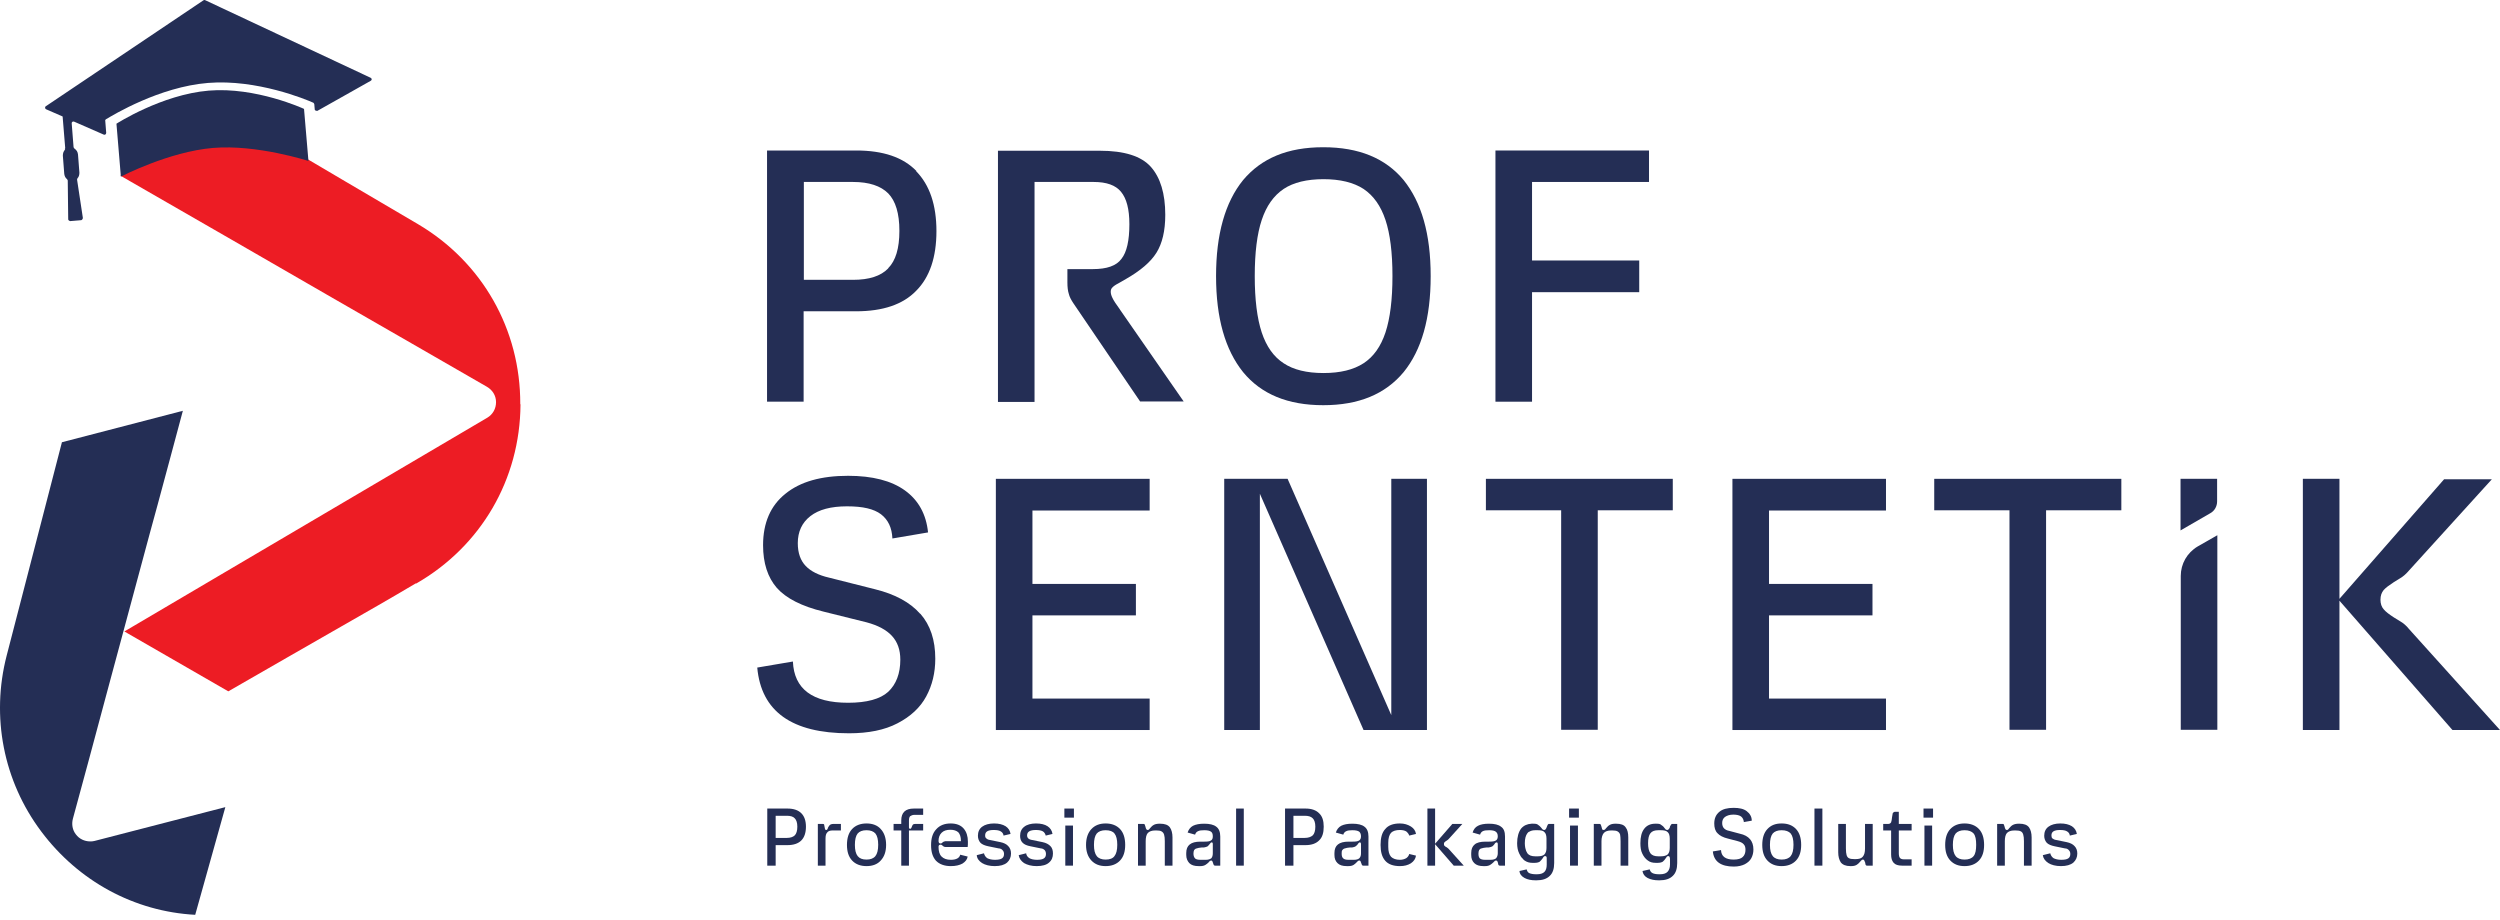
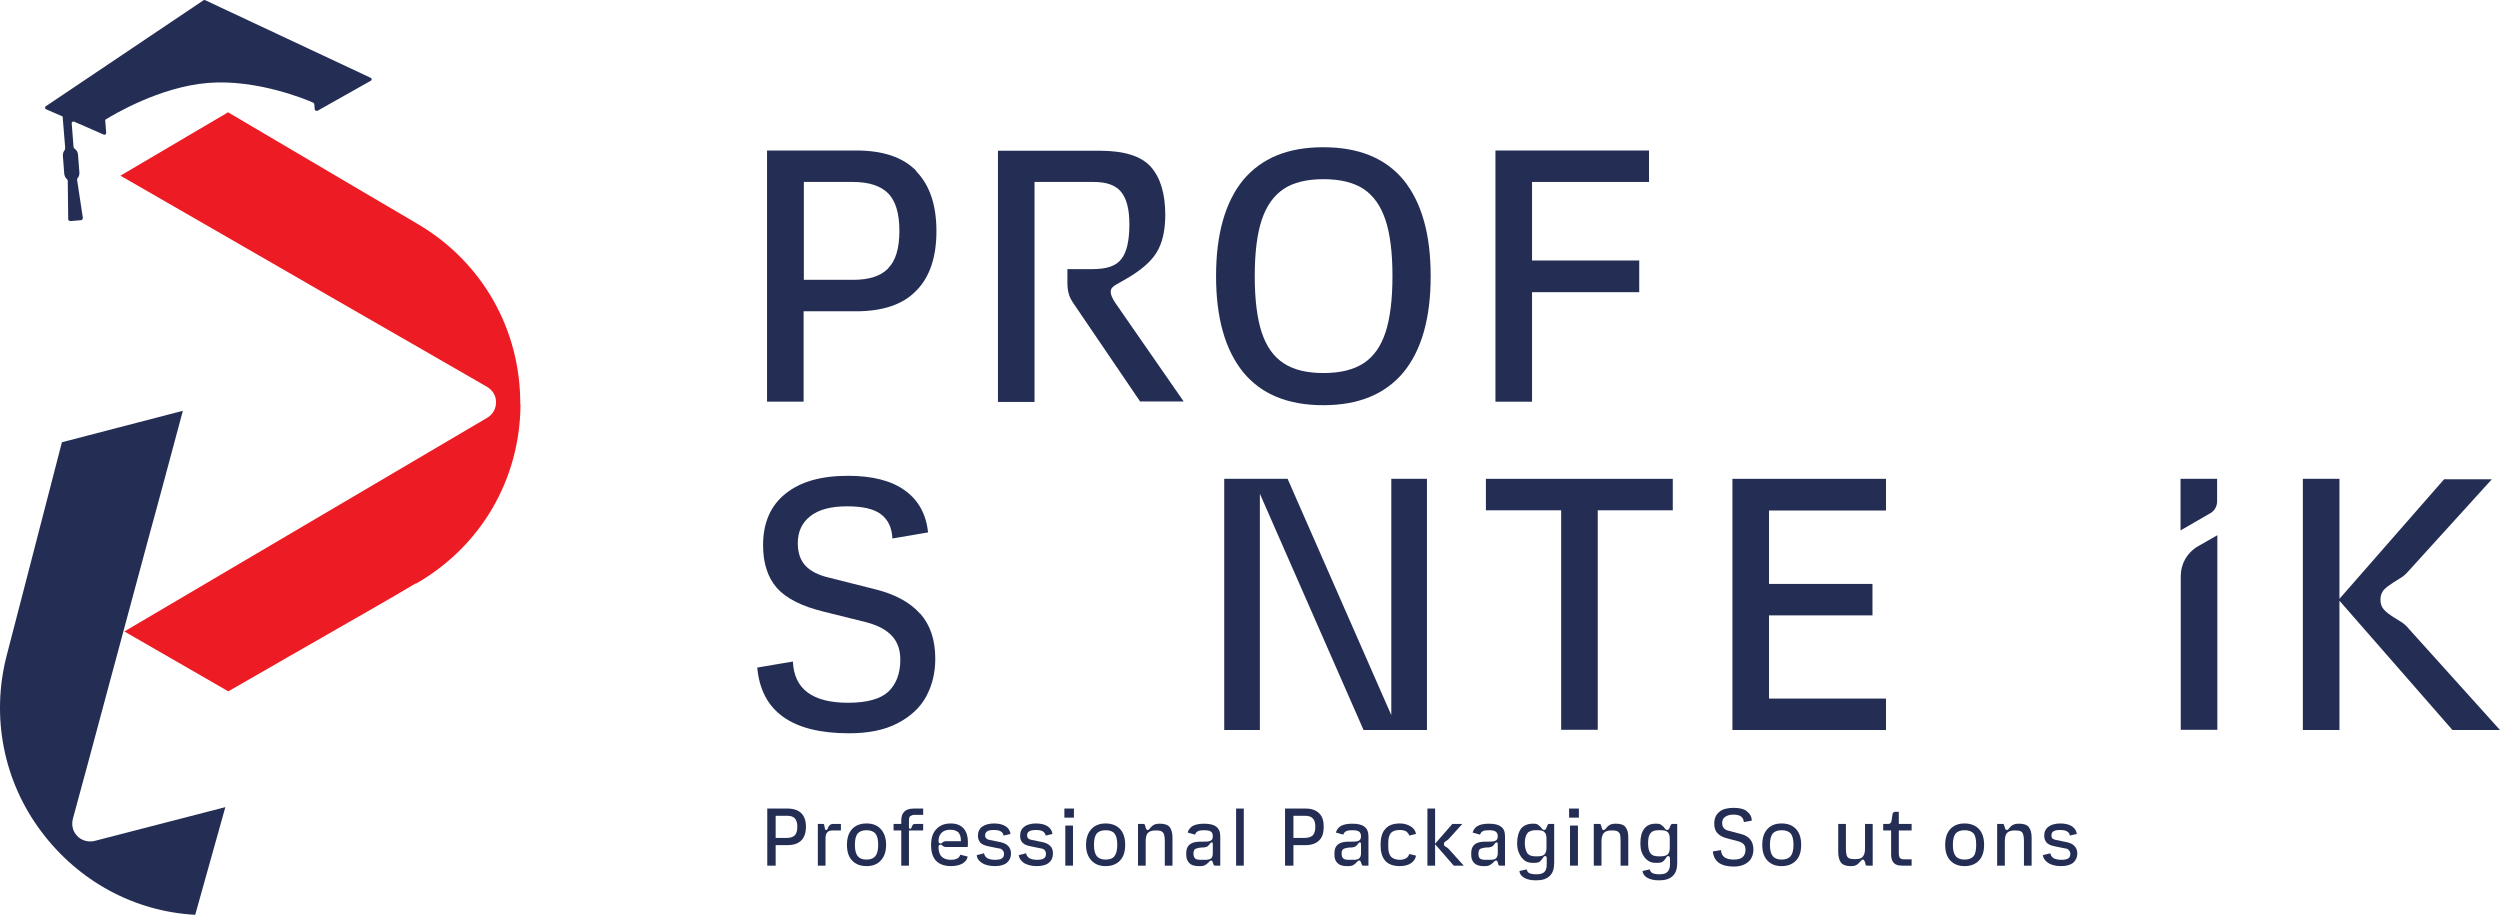
<svg xmlns="http://www.w3.org/2000/svg" width="250" height="92" viewBox="0 0 250 92" fill="none">
  <path d="M52.05 40.45C52.004 47.929 48.112 54.617 41.634 58.345H41.564C39.094 59.813 36.601 61.235 34.154 62.633L28.748 65.732L22.83 69.134L16.561 65.522L12.437 63.146L23.156 56.831L48.718 41.778C49.277 41.452 49.604 40.869 49.604 40.217C49.604 39.564 49.254 39.005 48.695 38.679C43.825 35.882 38.559 32.83 33.269 29.801L23.133 23.952C20.919 22.67 18.752 21.435 16.655 20.224C15.047 19.291 13.509 18.406 12.041 17.567L22.806 11.229L34.504 18.126L41.797 22.414C48.229 26.212 52.05 32.946 52.027 40.403L52.05 40.45Z" fill="#ED1C24" />
  <path d="M22.527 80.739L19.521 91.481C13.439 91.154 7.847 88.125 4.118 83.139C0.343 78.105 -0.915 71.674 0.67 65.546L2.79 57.367L6.192 44.224L18.286 41.079C17.517 43.991 16.655 47.137 15.769 50.446L14.954 53.429C13.556 58.625 12.088 64.078 10.643 69.437C9.501 73.725 8.359 77.942 7.287 81.88C7.148 82.416 7.241 82.999 7.59 83.442C7.917 83.884 8.452 84.141 9.012 84.141C9.152 84.141 9.291 84.141 9.454 84.094L22.527 80.715V80.739Z" fill="#242E55" />
  <path d="M91.64 17.101C90.312 15.726 88.308 15.05 85.628 15.05H76.704V40.17H80.362V31.129H85.605C88.285 31.129 90.289 30.453 91.617 29.078C92.968 27.727 93.644 25.723 93.644 23.113C93.644 20.503 92.968 18.499 91.617 17.124L91.64 17.101ZM88.821 26.841C88.075 27.61 86.91 27.983 85.302 27.983H80.385V18.196H85.302C86.91 18.196 88.075 18.592 88.821 19.338C89.566 20.107 89.939 21.342 89.939 23.09C89.939 24.837 89.566 26.072 88.821 26.818V26.841Z" fill="#242E55" />
  <path d="M112.006 30.966C111.61 30.43 111.354 30.034 111.237 29.777C111.121 29.544 111.074 29.334 111.074 29.171C111.074 29.008 111.121 28.869 111.214 28.775C111.307 28.659 111.517 28.496 111.843 28.332L112.612 27.89C114.033 27.074 115.059 26.212 115.641 25.28C116.224 24.348 116.527 23.09 116.527 21.482C116.527 19.361 116.037 17.753 115.082 16.682C114.127 15.61 112.426 15.074 109.979 15.074H99.796V40.193H103.454V18.196H109.373C110.655 18.196 111.563 18.522 112.099 19.175C112.659 19.851 112.938 20.922 112.938 22.414C112.938 24.045 112.682 25.21 112.146 25.886C111.633 26.585 110.678 26.911 109.28 26.911H106.74V28.239C106.74 28.705 106.786 29.102 106.88 29.381C106.95 29.684 107.113 29.987 107.346 30.337L114.01 40.147H118.368L111.983 30.942L112.006 30.966Z" fill="#242E55" />
  <path d="M140.364 18.01C138.547 15.819 135.891 14.724 132.325 14.724C128.76 14.724 126.15 15.819 124.309 18.01C122.515 20.224 121.606 23.416 121.606 27.61C121.606 31.805 122.515 34.974 124.309 37.211C126.127 39.424 128.783 40.519 132.325 40.519C135.867 40.519 138.524 39.424 140.364 37.211C142.159 34.997 143.068 31.828 143.068 27.61C143.068 23.392 142.159 20.247 140.364 18.01ZM138.547 33.249C138.081 34.647 137.359 35.673 136.357 36.325C135.355 36.977 134.026 37.304 132.349 37.304C130.671 37.304 129.343 36.977 128.364 36.325C127.362 35.673 126.64 34.647 126.174 33.249C125.708 31.828 125.475 29.964 125.475 27.61C125.475 25.257 125.708 23.392 126.174 21.994C126.64 20.596 127.362 19.571 128.364 18.895C129.343 18.243 130.694 17.917 132.349 17.917C134.003 17.917 135.355 18.243 136.357 18.895C137.359 19.571 138.081 20.596 138.547 21.994C139.013 23.392 139.246 25.257 139.246 27.61C139.246 29.964 139.013 31.828 138.547 33.249Z" fill="#242E55" />
  <path d="M164.901 18.196V15.05H149.545V40.17H153.204V29.218H163.923V26.049H153.204V18.196H164.901Z" fill="#242E55" />
  <path d="M80.129 81.321C79.826 81.018 79.36 80.855 78.754 80.855H76.727V86.564H77.566V84.513H78.754C79.36 84.513 79.826 84.35 80.129 84.047C80.432 83.745 80.595 83.278 80.595 82.673C80.595 82.067 80.432 81.624 80.129 81.321ZM79.477 83.535C79.313 83.698 79.034 83.791 78.684 83.791H77.566V81.577H78.684C79.034 81.577 79.313 81.647 79.477 81.834C79.64 81.997 79.733 82.276 79.733 82.673C79.733 83.069 79.64 83.372 79.477 83.535Z" fill="#242E55" />
  <path d="M83.345 82.393C83.182 82.393 83.042 82.44 82.972 82.51C82.902 82.579 82.856 82.673 82.786 82.789C82.786 82.859 82.762 82.906 82.716 82.952C82.716 82.975 82.669 82.999 82.622 82.999C82.576 82.999 82.529 82.976 82.506 82.929C82.483 82.859 82.483 82.789 82.459 82.696C82.436 82.603 82.413 82.51 82.413 82.463C82.413 82.416 82.343 82.393 82.296 82.393H81.784V86.564H82.552V83.861C82.552 83.581 82.599 83.372 82.716 83.255C82.809 83.115 82.995 83.046 83.252 83.046H84.091V82.393H83.345Z" fill="#242E55" />
  <path d="M88.075 82.906C87.749 82.533 87.26 82.346 86.654 82.346C86.048 82.346 85.558 82.533 85.209 82.906C84.859 83.278 84.696 83.814 84.696 84.49C84.696 85.166 84.859 85.679 85.209 86.051C85.558 86.424 86.048 86.611 86.654 86.611C87.26 86.611 87.749 86.424 88.075 86.051C88.425 85.679 88.611 85.166 88.611 84.49C88.611 83.814 88.425 83.278 88.075 82.906ZM87.819 84.49C87.819 85.003 87.725 85.376 87.539 85.609C87.353 85.842 87.05 85.958 86.654 85.958C86.234 85.958 85.955 85.842 85.768 85.609C85.582 85.376 85.489 85.003 85.489 84.49C85.489 83.954 85.582 83.581 85.768 83.348C85.955 83.139 86.234 83.022 86.654 83.022C87.05 83.022 87.353 83.139 87.539 83.348C87.725 83.581 87.819 83.954 87.819 84.467V84.49Z" fill="#242E55" />
  <path d="M91.011 81.624C91.011 81.624 91.221 81.484 91.407 81.484H92.316V80.855H91.384C90.545 80.855 90.126 81.251 90.126 82.043V82.393H89.357V83.045H90.126V86.564H90.895V83.045H92.316V82.393H91.524C91.407 82.393 91.337 82.416 91.291 82.463C91.244 82.533 91.198 82.603 91.174 82.696C91.151 82.766 91.128 82.812 91.104 82.836C91.081 82.859 91.058 82.882 91.011 82.882C90.941 82.882 90.895 82.836 90.895 82.719V82.043C90.895 81.834 90.941 81.694 91.011 81.624Z" fill="#242E55" />
  <path d="M94.157 84.49C94.157 84.49 94.227 84.537 94.25 84.56C94.297 84.607 94.343 84.63 94.367 84.653C94.413 84.677 94.483 84.7 94.553 84.7H96.767C96.79 84.583 96.79 84.397 96.79 84.164C96.79 83.628 96.65 83.185 96.371 82.859C96.091 82.533 95.671 82.346 95.066 82.346C94.46 82.346 93.97 82.533 93.621 82.929C93.271 83.302 93.108 83.814 93.108 84.513C93.108 85.213 93.271 85.702 93.598 86.075C93.947 86.424 94.436 86.611 95.089 86.611C95.578 86.611 95.951 86.517 96.254 86.354C96.534 86.168 96.72 85.958 96.767 85.655L96.021 85.469C95.951 85.795 95.625 85.981 95.089 85.981C94.669 85.981 94.367 85.865 94.157 85.655C93.947 85.446 93.854 85.119 93.854 84.677C93.854 84.537 93.924 84.467 94.04 84.467C94.087 84.467 94.134 84.467 94.157 84.49ZM93.854 84.094C93.854 83.768 93.947 83.488 94.157 83.278C94.367 83.069 94.646 82.976 95.042 82.976C95.392 82.976 95.648 83.069 95.835 83.232C95.998 83.418 96.091 83.698 96.091 84.071V84.117H94.553C94.553 84.117 94.413 84.141 94.39 84.164C94.343 84.164 94.297 84.211 94.25 84.234C94.25 84.281 94.204 84.304 94.157 84.327C94.134 84.327 94.087 84.35 94.04 84.35C93.924 84.35 93.854 84.257 93.854 84.094Z" fill="#242E55" />
  <path d="M100.821 84.607C100.658 84.42 100.378 84.281 100.029 84.211L99.004 84.001C98.817 83.978 98.701 83.908 98.631 83.838C98.537 83.768 98.514 83.675 98.514 83.535C98.514 83.162 98.794 82.999 99.376 82.999C99.703 82.999 99.936 83.046 100.075 83.139C100.239 83.232 100.332 83.372 100.355 83.558L101.054 83.395C101.007 83.069 100.844 82.812 100.565 82.626C100.262 82.44 99.889 82.346 99.4 82.346C98.91 82.346 98.491 82.463 98.211 82.673C97.932 82.882 97.792 83.185 97.792 83.581C97.792 83.861 97.885 84.094 98.048 84.281C98.211 84.444 98.491 84.56 98.84 84.63L99.866 84.84C100.052 84.84 100.192 84.933 100.262 85.026C100.355 85.119 100.402 85.236 100.402 85.399C100.402 85.609 100.332 85.749 100.192 85.842C100.052 85.935 99.819 85.981 99.493 85.981C99.167 85.981 98.91 85.912 98.724 85.818C98.561 85.702 98.444 85.539 98.398 85.329L97.675 85.516C97.699 85.842 97.885 86.098 98.211 86.308C98.514 86.494 98.957 86.611 99.469 86.611C100.029 86.611 100.425 86.494 100.705 86.261C100.961 86.028 101.101 85.725 101.101 85.352C101.101 85.049 101.007 84.793 100.821 84.607Z" fill="#242E55" />
  <path d="M105.039 84.607C104.852 84.42 104.596 84.281 104.247 84.211L103.221 84.001C103.035 83.978 102.895 83.908 102.825 83.838C102.755 83.768 102.709 83.675 102.709 83.535C102.709 83.162 103.012 82.999 103.594 82.999C103.897 82.999 104.13 83.046 104.293 83.139C104.433 83.232 104.526 83.372 104.573 83.558L105.249 83.395C105.202 83.069 105.039 82.812 104.759 82.626C104.48 82.44 104.083 82.346 103.594 82.346C103.105 82.346 102.685 82.463 102.429 82.673C102.149 82.882 102.01 83.185 102.01 83.581C102.01 83.861 102.079 84.094 102.266 84.281C102.429 84.444 102.685 84.56 103.058 84.63L104.083 84.84C104.247 84.84 104.386 84.933 104.48 85.026C104.549 85.119 104.596 85.236 104.596 85.399C104.596 85.609 104.526 85.749 104.386 85.842C104.247 85.935 104.014 85.981 103.711 85.981C103.361 85.981 103.105 85.912 102.942 85.818C102.755 85.702 102.639 85.539 102.615 85.329L101.87 85.516C101.916 85.842 102.103 86.098 102.406 86.308C102.732 86.494 103.151 86.611 103.664 86.611C104.223 86.611 104.643 86.494 104.899 86.261C105.179 86.028 105.295 85.725 105.295 85.352C105.295 85.049 105.225 84.793 105.039 84.607Z" fill="#242E55" />
-   <path d="M106.53 82.556V86.564H107.299V82.556H106.53ZM106.437 80.855V81.764H107.392V80.855H106.437Z" fill="#242E55" />
+   <path d="M106.53 82.556V86.564H107.299V82.556ZM106.437 80.855V81.764H107.392V80.855H106.437Z" fill="#242E55" />
  <path d="M112.006 82.906C111.657 82.533 111.167 82.346 110.561 82.346C109.956 82.346 109.489 82.533 109.14 82.906C108.79 83.278 108.604 83.814 108.604 84.49C108.604 85.166 108.79 85.679 109.14 86.051C109.489 86.424 109.956 86.611 110.561 86.611C111.167 86.611 111.657 86.424 112.006 86.051C112.356 85.679 112.519 85.166 112.519 84.49C112.519 83.814 112.356 83.278 112.006 82.906ZM111.726 84.49C111.726 85.003 111.633 85.376 111.447 85.609C111.284 85.842 110.981 85.958 110.561 85.958C110.165 85.958 109.862 85.842 109.676 85.609C109.489 85.376 109.396 85.003 109.396 84.49C109.396 83.954 109.489 83.581 109.676 83.348C109.862 83.139 110.165 83.022 110.561 83.022C110.981 83.022 111.284 83.139 111.447 83.348C111.633 83.581 111.726 83.954 111.726 84.467V84.49Z" fill="#242E55" />
  <path d="M116.993 82.743C116.806 82.486 116.48 82.37 116.014 82.37H115.944C115.711 82.37 115.501 82.416 115.385 82.486C115.245 82.556 115.129 82.673 115.012 82.812C114.965 82.882 114.919 82.929 114.895 82.952C114.849 82.975 114.826 82.999 114.779 82.999C114.709 82.999 114.662 82.975 114.639 82.929C114.593 82.859 114.569 82.789 114.546 82.673C114.523 82.579 114.499 82.51 114.476 82.463C114.453 82.416 114.429 82.393 114.36 82.393H113.8V86.564H114.569V84.117C114.569 83.745 114.639 83.465 114.779 83.302C114.942 83.139 115.175 83.045 115.525 83.045H115.618C115.874 83.045 116.037 83.069 116.154 83.139C116.27 83.209 116.363 83.302 116.41 83.465C116.457 83.605 116.48 83.838 116.48 84.117V86.564H117.249V83.745C117.249 83.325 117.156 82.975 116.993 82.743Z" fill="#242E55" />
  <path d="M121.63 82.673C121.373 82.463 120.954 82.37 120.418 82.37C119.952 82.37 119.579 82.44 119.299 82.579C119.043 82.719 118.857 82.952 118.763 83.255L119.509 83.465C119.556 83.302 119.649 83.185 119.812 83.115C119.952 83.045 120.162 83.022 120.418 83.022C120.744 83.022 120.954 83.069 121.094 83.162C121.233 83.255 121.28 83.418 121.28 83.628C121.28 83.838 121.233 83.978 121.094 84.047C120.977 84.141 120.744 84.164 120.418 84.164H120.045C119.556 84.164 119.206 84.257 118.973 84.444C118.74 84.63 118.624 84.91 118.624 85.306V85.492C118.624 85.842 118.74 86.098 118.927 86.308C119.136 86.517 119.439 86.611 119.859 86.611H120.045C120.255 86.611 120.418 86.564 120.534 86.494C120.651 86.424 120.767 86.331 120.861 86.238C120.907 86.168 120.954 86.121 121 86.098C121.024 86.075 121.07 86.051 121.117 86.051C121.164 86.051 121.21 86.075 121.233 86.121C121.257 86.168 121.28 86.215 121.303 86.308C121.327 86.378 121.35 86.448 121.373 86.494C121.397 86.541 121.443 86.564 121.513 86.564H122.026V83.651C122.026 83.185 121.886 82.859 121.63 82.673ZM121.28 85.329C121.28 85.539 121.233 85.702 121.14 85.818C121.024 85.912 120.837 85.981 120.581 85.981H120.045C119.789 85.981 119.602 85.935 119.509 85.842C119.416 85.749 119.346 85.585 119.346 85.376C119.346 85.213 119.369 85.096 119.416 85.003C119.463 84.933 119.556 84.863 119.672 84.84C119.789 84.793 119.952 84.77 120.185 84.746H120.395C120.558 84.723 120.674 84.677 120.767 84.63C120.837 84.56 120.907 84.49 120.977 84.397C121.024 84.327 121.047 84.304 121.07 84.28C121.094 84.28 121.14 84.234 121.164 84.234C121.257 84.234 121.28 84.304 121.28 84.42V85.329Z" fill="#242E55" />
  <path d="M123.61 80.855V86.564H124.379V80.855H123.61Z" fill="#242E55" />
  <path d="M131.906 81.321C131.603 81.018 131.16 80.855 130.554 80.855H128.504V86.564H129.343V84.513H130.554C131.16 84.513 131.603 84.35 131.906 84.047C132.232 83.745 132.372 83.278 132.372 82.673C132.372 82.067 132.232 81.624 131.906 81.321ZM131.277 83.535C131.09 83.698 130.834 83.791 130.461 83.791H129.343V81.577H130.461C130.834 81.577 131.09 81.647 131.277 81.834C131.44 81.997 131.533 82.276 131.533 82.673C131.533 83.069 131.44 83.372 131.277 83.535Z" fill="#242E55" />
  <path d="M136.45 82.673C136.193 82.463 135.774 82.37 135.238 82.37C134.749 82.37 134.399 82.44 134.119 82.579C133.863 82.719 133.677 82.952 133.584 83.255L134.329 83.465C134.376 83.302 134.469 83.185 134.632 83.115C134.772 83.045 134.982 83.022 135.238 83.022C135.564 83.022 135.774 83.069 135.914 83.162C136.03 83.255 136.1 83.418 136.1 83.628C136.1 83.838 136.03 83.978 135.914 84.047C135.774 84.141 135.564 84.164 135.238 84.164H134.865C134.376 84.164 134.026 84.257 133.793 84.444C133.56 84.63 133.444 84.91 133.444 85.306V85.492C133.444 85.842 133.537 86.098 133.747 86.308C133.956 86.517 134.259 86.611 134.679 86.611H134.842C135.075 86.611 135.238 86.564 135.354 86.494C135.471 86.424 135.564 86.331 135.657 86.238C135.727 86.168 135.774 86.121 135.797 86.098C135.844 86.075 135.89 86.051 135.937 86.051C135.984 86.051 136.03 86.075 136.054 86.121C136.054 86.168 136.1 86.215 136.123 86.308C136.147 86.378 136.17 86.448 136.193 86.494C136.217 86.541 136.263 86.564 136.31 86.564H136.846V83.651C136.846 83.185 136.706 82.859 136.45 82.673ZM136.1 85.329C136.1 85.539 136.054 85.702 135.937 85.818C135.844 85.912 135.657 85.981 135.401 85.981H134.842C134.609 85.981 134.422 85.935 134.329 85.842C134.213 85.749 134.166 85.585 134.166 85.376C134.166 85.213 134.166 85.096 134.236 85.003C134.283 84.933 134.376 84.863 134.492 84.84C134.609 84.793 134.772 84.77 135.005 84.746H135.215C135.378 84.723 135.494 84.677 135.564 84.63C135.657 84.56 135.727 84.49 135.797 84.397C135.821 84.327 135.867 84.304 135.89 84.28C135.914 84.28 135.937 84.234 135.984 84.234C136.054 84.234 136.1 84.304 136.1 84.42V85.329Z" fill="#242E55" />
  <path d="M140.621 85.818C140.457 85.912 140.248 85.981 139.991 85.981C139.595 85.981 139.292 85.865 139.106 85.679C138.92 85.469 138.826 85.143 138.826 84.677V84.281C138.826 83.814 138.92 83.488 139.106 83.278C139.292 83.092 139.595 82.999 139.991 82.999C140.248 82.999 140.457 83.046 140.621 83.139C140.76 83.255 140.877 83.395 140.924 83.558L141.599 83.395C141.553 83.092 141.39 82.836 141.087 82.649C140.784 82.463 140.434 82.346 139.991 82.346C139.316 82.346 138.826 82.533 138.523 82.906C138.197 83.255 138.057 83.791 138.057 84.49C138.057 85.189 138.197 85.702 138.523 86.075C138.826 86.424 139.316 86.611 139.991 86.611C140.434 86.611 140.784 86.517 141.087 86.331C141.39 86.121 141.553 85.888 141.599 85.562L140.924 85.399C140.877 85.585 140.76 85.725 140.621 85.818Z" fill="#242E55" />
  <path d="M144.862 84.886C144.862 84.886 144.768 84.793 144.722 84.77C144.675 84.723 144.629 84.7 144.605 84.7C144.535 84.653 144.465 84.607 144.442 84.56C144.396 84.56 144.396 84.467 144.396 84.397C144.396 84.327 144.396 84.281 144.442 84.234C144.489 84.187 144.535 84.141 144.605 84.094C144.629 84.094 144.675 84.071 144.722 84.024C144.768 84.001 144.815 83.954 144.862 83.908L146.236 82.393H145.234L143.51 84.374V80.855H142.741V86.564H143.51V84.42L145.374 86.564H146.376L144.862 84.886Z" fill="#242E55" />
  <path d="M150.105 82.673C149.848 82.463 149.452 82.37 148.893 82.37C148.427 82.37 148.054 82.44 147.798 82.579C147.518 82.719 147.355 82.952 147.262 83.255L148.007 83.465C148.054 83.302 148.147 83.185 148.287 83.115C148.427 83.045 148.637 83.022 148.916 83.022C149.219 83.022 149.452 83.069 149.569 83.162C149.708 83.255 149.778 83.418 149.778 83.628C149.778 83.838 149.708 83.978 149.592 84.047C149.452 84.141 149.219 84.164 148.893 84.164H148.543C148.054 84.164 147.681 84.257 147.471 84.444C147.238 84.63 147.122 84.91 147.122 85.306V85.492C147.122 85.842 147.215 86.098 147.425 86.308C147.635 86.517 147.938 86.611 148.334 86.611H148.52C148.73 86.611 148.893 86.564 149.009 86.494C149.126 86.424 149.242 86.331 149.336 86.238C149.406 86.168 149.452 86.121 149.475 86.098C149.522 86.075 149.545 86.051 149.592 86.051C149.662 86.051 149.708 86.075 149.732 86.121C149.755 86.168 149.778 86.215 149.802 86.308C149.802 86.378 149.825 86.448 149.848 86.494C149.872 86.541 149.918 86.564 149.988 86.564H150.501V83.651C150.501 83.185 150.384 82.859 150.105 82.673ZM149.778 85.329C149.778 85.539 149.708 85.702 149.615 85.818C149.522 85.912 149.336 85.981 149.056 85.981H148.52C148.264 85.981 148.101 85.935 147.984 85.842C147.891 85.749 147.844 85.585 147.844 85.376C147.844 85.213 147.868 85.096 147.914 85.003C147.961 84.933 148.031 84.863 148.147 84.84C148.264 84.793 148.45 84.77 148.66 84.746H148.87C149.033 84.723 149.173 84.677 149.242 84.63C149.312 84.56 149.406 84.49 149.452 84.397C149.499 84.327 149.522 84.304 149.545 84.28C149.592 84.28 149.615 84.234 149.662 84.234C149.732 84.234 149.778 84.304 149.778 84.42V85.329Z" fill="#242E55" />
  <path d="M154.858 82.393C154.858 82.393 154.788 82.44 154.765 82.486C154.765 82.51 154.719 82.579 154.695 82.649C154.649 82.766 154.625 82.859 154.579 82.906C154.532 82.975 154.486 82.999 154.416 82.999C154.369 82.999 154.322 82.975 154.276 82.952C154.229 82.906 154.183 82.859 154.136 82.789C154.02 82.649 153.926 82.556 153.81 82.486C153.717 82.393 153.553 82.37 153.344 82.37H153.157C152.715 82.393 152.365 82.556 152.109 82.859C151.852 83.209 151.713 83.698 151.713 84.327C151.713 84.723 151.783 85.073 151.922 85.352C152.016 85.562 152.132 85.749 152.272 85.865C152.318 85.935 152.388 86.005 152.458 86.051C152.691 86.215 152.948 86.284 153.227 86.284H153.484C153.693 86.284 153.856 86.238 153.973 86.168C154.066 86.075 154.183 85.958 154.276 85.818C154.322 85.749 154.346 85.678 154.392 85.655C154.439 85.609 154.462 85.609 154.509 85.609C154.579 85.609 154.625 85.632 154.649 85.678C154.672 85.725 154.672 85.795 154.672 85.888V86.471C154.672 86.774 154.602 87.03 154.439 87.193C154.276 87.356 154.02 87.426 153.693 87.426H153.6C153.297 87.426 153.087 87.38 152.924 87.31C152.785 87.24 152.715 87.123 152.668 86.937L151.946 87.1C151.969 87.403 152.155 87.636 152.458 87.799C152.761 87.962 153.134 88.032 153.577 88.032H153.647C154.229 88.032 154.672 87.892 154.975 87.589C155.278 87.31 155.418 86.867 155.418 86.308V82.393H154.858ZM154.649 84.793C154.649 85.096 154.579 85.306 154.439 85.445C154.322 85.562 154.089 85.632 153.787 85.632H153.53C153.157 85.632 152.901 85.539 152.738 85.329C152.645 85.189 152.575 85.026 152.528 84.793C152.505 84.653 152.482 84.513 152.482 84.327C152.482 83.861 152.575 83.535 152.738 83.325C152.785 83.255 152.854 83.185 152.948 83.162C153.087 83.069 153.297 83.022 153.53 83.022H153.787C154.089 83.022 154.322 83.069 154.439 83.209C154.579 83.325 154.649 83.558 154.649 83.861V84.793Z" fill="#242E55" />
  <path d="M157.002 82.556V86.564H157.794V82.556H157.002ZM156.909 80.855V81.764H157.888V80.855H156.909Z" fill="#242E55" />
  <path d="M162.571 82.743C162.408 82.486 162.082 82.37 161.616 82.37H161.546C161.289 82.37 161.103 82.416 160.986 82.486C160.847 82.556 160.73 82.673 160.614 82.812C160.567 82.882 160.52 82.929 160.497 82.952C160.451 82.975 160.404 82.999 160.357 82.999C160.287 82.999 160.241 82.975 160.218 82.929C160.194 82.859 160.171 82.789 160.148 82.673C160.124 82.579 160.101 82.51 160.078 82.463C160.054 82.416 160.008 82.393 159.961 82.393H159.379V86.564H160.148V84.117C160.148 83.745 160.241 83.465 160.381 83.302C160.52 83.139 160.777 83.045 161.126 83.045H161.22C161.453 83.045 161.639 83.069 161.755 83.139C161.872 83.209 161.965 83.302 162.012 83.465C162.035 83.605 162.058 83.838 162.058 84.117V86.564H162.827V83.745C162.827 83.325 162.757 82.975 162.571 82.743Z" fill="#242E55" />
  <path d="M167.185 82.393C167.185 82.393 167.115 82.44 167.092 82.486C167.068 82.51 167.045 82.579 166.998 82.649C166.998 82.766 166.929 82.859 166.882 82.906C166.835 82.975 166.789 82.999 166.719 82.999C166.672 82.999 166.626 82.975 166.579 82.952C166.532 82.906 166.486 82.859 166.439 82.789C166.346 82.649 166.229 82.556 166.113 82.486C166.02 82.393 165.857 82.37 165.647 82.37H165.53C165.064 82.37 164.692 82.533 164.435 82.859C164.156 83.209 164.039 83.698 164.039 84.327C164.039 84.723 164.086 85.073 164.225 85.352C164.365 85.655 164.552 85.888 164.785 86.051C164.994 86.215 165.251 86.284 165.554 86.284H165.787C165.996 86.284 166.16 86.238 166.276 86.168C166.393 86.075 166.486 85.958 166.579 85.818C166.626 85.749 166.672 85.678 166.695 85.655C166.742 85.609 166.789 85.609 166.835 85.609C166.882 85.609 166.928 85.632 166.952 85.678C166.975 85.725 166.998 85.795 166.998 85.888V86.471C166.998 86.774 166.905 87.03 166.742 87.193C166.579 87.356 166.323 87.426 165.996 87.426H165.903C165.6 87.426 165.391 87.38 165.251 87.31C165.111 87.24 165.018 87.123 164.971 86.937L164.249 87.1C164.295 87.403 164.458 87.636 164.761 87.799C165.088 87.962 165.437 88.032 165.88 88.032H165.95C166.532 88.032 166.975 87.892 167.278 87.589C167.581 87.31 167.721 86.867 167.721 86.308V82.393H167.185ZM166.975 84.793C166.975 85.096 166.905 85.306 166.765 85.445C166.626 85.562 166.393 85.632 166.09 85.632H165.833C165.46 85.632 165.204 85.539 165.041 85.329C164.878 85.096 164.808 84.77 164.808 84.327C164.808 83.861 164.878 83.535 165.041 83.325C165.204 83.115 165.46 83.022 165.833 83.022H166.09C166.393 83.022 166.626 83.069 166.765 83.209C166.905 83.325 166.975 83.558 166.975 83.861V84.793Z" fill="#242E55" />
  <path d="M175.014 83.931C174.781 83.651 174.432 83.465 173.989 83.372L172.94 83.092C172.684 83.046 172.521 82.952 172.404 82.836C172.288 82.719 172.218 82.533 172.218 82.3C172.218 82.043 172.311 81.834 172.498 81.694C172.707 81.554 172.964 81.461 173.337 81.461C173.686 81.461 173.942 81.531 174.106 81.647C174.269 81.787 174.362 81.95 174.385 82.207L175.177 82.067C175.177 81.647 174.968 81.344 174.665 81.111C174.362 80.878 173.919 80.785 173.36 80.785C172.754 80.785 172.265 80.902 171.938 81.181C171.589 81.461 171.426 81.857 171.426 82.346C171.426 82.766 171.519 83.092 171.752 83.325C171.962 83.558 172.311 83.745 172.801 83.861L173.779 84.117C174.036 84.187 174.245 84.281 174.362 84.42C174.502 84.56 174.548 84.746 174.548 84.98C174.548 85.282 174.455 85.539 174.269 85.702C174.106 85.865 173.803 85.958 173.36 85.958C172.544 85.958 172.125 85.632 172.102 85.003L171.286 85.143C171.379 86.145 172.078 86.657 173.383 86.657C173.826 86.657 174.199 86.564 174.478 86.424C174.781 86.261 174.991 86.075 175.131 85.818C175.271 85.562 175.341 85.259 175.341 84.956C175.341 84.513 175.224 84.187 175.014 83.931Z" fill="#242E55" />
  <path d="M179.605 82.906C179.255 82.533 178.789 82.346 178.16 82.346C177.531 82.346 177.088 82.533 176.739 82.906C176.389 83.278 176.226 83.814 176.226 84.49C176.226 85.166 176.389 85.679 176.739 86.051C177.088 86.424 177.554 86.611 178.16 86.611C178.766 86.611 179.255 86.424 179.605 86.051C179.954 85.679 180.117 85.166 180.117 84.49C180.117 83.814 179.954 83.278 179.605 82.906ZM179.348 84.49C179.348 85.003 179.255 85.376 179.069 85.609C178.882 85.842 178.579 85.958 178.16 85.958C177.764 85.958 177.461 85.842 177.275 85.609C177.088 85.376 176.995 85.003 176.995 84.49C176.995 83.954 177.088 83.581 177.275 83.348C177.461 83.139 177.764 83.022 178.16 83.022C178.579 83.022 178.882 83.139 179.069 83.348C179.255 83.581 179.348 83.954 179.348 84.467V84.49Z" fill="#242E55" />
-   <path d="M181.446 80.855V86.564H182.238V80.855H181.446Z" fill="#242E55" />
  <path d="M186.502 82.393V84.84C186.502 85.236 186.432 85.492 186.269 85.679C186.129 85.842 185.896 85.912 185.547 85.912H185.454C185.197 85.912 185.011 85.888 184.894 85.818C184.778 85.772 184.708 85.655 184.661 85.516C184.615 85.352 184.591 85.143 184.591 84.84V82.393H183.822V85.236C183.822 85.655 183.916 85.981 184.079 86.238C184.265 86.471 184.568 86.611 185.034 86.611H185.127C185.36 86.611 185.547 86.564 185.687 86.471C185.803 86.401 185.92 86.284 186.036 86.145C186.106 86.075 186.129 86.028 186.176 86.005C186.199 85.981 186.246 85.958 186.292 85.958C186.362 85.958 186.409 86.005 186.432 86.051C186.456 86.098 186.479 86.191 186.525 86.284C186.525 86.378 186.549 86.448 186.572 86.494C186.595 86.541 186.642 86.564 186.689 86.564H187.271V82.393H186.502Z" fill="#242E55" />
  <path d="M191.163 83.046V82.393H189.881V81.181H189.462C189.462 81.181 189.322 81.228 189.275 81.321C189.252 81.414 189.229 81.531 189.205 81.717C189.182 81.927 189.159 82.113 189.112 82.23C189.042 82.346 188.949 82.393 188.809 82.393H188.32V83.046H189.112V85.446C189.112 85.795 189.182 86.075 189.368 86.284C189.532 86.471 189.811 86.564 190.207 86.564H191.163V85.935H190.417C190.207 85.935 190.067 85.888 189.998 85.795C189.928 85.725 189.881 85.562 189.881 85.329V83.046H191.163Z" fill="#242E55" />
-   <path d="M192.444 82.556V86.564H193.213V82.556H192.444ZM192.351 80.855V81.764H193.306V80.855H192.351Z" fill="#242E55" />
  <path d="M197.897 82.906C197.547 82.533 197.058 82.346 196.452 82.346C195.846 82.346 195.38 82.533 195.031 82.906C194.681 83.278 194.518 83.814 194.518 84.49C194.518 85.166 194.681 85.679 195.031 86.051C195.38 86.424 195.846 86.611 196.452 86.611C197.058 86.611 197.547 86.424 197.897 86.051C198.246 85.679 198.41 85.166 198.41 84.49C198.41 83.814 198.246 83.278 197.897 82.906ZM197.617 84.49C197.617 85.003 197.547 85.376 197.361 85.609C197.175 85.842 196.872 85.958 196.452 85.958C196.056 85.958 195.753 85.842 195.567 85.609C195.38 85.376 195.287 85.003 195.287 84.49C195.287 83.954 195.38 83.581 195.567 83.348C195.753 83.139 196.056 83.022 196.452 83.022C196.872 83.022 197.175 83.139 197.361 83.348C197.547 83.581 197.617 83.954 197.617 84.467V84.49Z" fill="#242E55" />
  <path d="M202.907 82.743C202.72 82.486 202.394 82.37 201.951 82.37H201.858C201.625 82.37 201.439 82.416 201.299 82.486C201.159 82.556 201.043 82.673 200.926 82.812C200.88 82.882 200.833 82.929 200.81 82.952C200.786 82.975 200.74 82.999 200.693 82.999C200.623 82.999 200.577 82.975 200.553 82.929C200.507 82.859 200.483 82.789 200.46 82.673C200.437 82.579 200.414 82.51 200.39 82.463C200.367 82.416 200.344 82.393 200.297 82.393H199.714V86.564H200.483V84.117C200.483 83.745 200.553 83.465 200.693 83.302C200.856 83.139 201.089 83.045 201.439 83.045H201.532C201.788 83.045 201.951 83.069 202.091 83.139C202.208 83.209 202.278 83.302 202.324 83.465C202.371 83.605 202.394 83.838 202.394 84.117V86.564H203.163V83.745C203.163 83.325 203.07 82.975 202.907 82.743Z" fill="#242E55" />
  <path d="M207.451 84.607C207.287 84.42 207.008 84.281 206.658 84.211L205.633 84.001C205.447 83.978 205.33 83.908 205.237 83.838C205.167 83.768 205.144 83.675 205.144 83.535C205.144 83.162 205.423 82.999 206.006 82.999C206.332 82.999 206.565 83.046 206.705 83.139C206.868 83.232 206.961 83.372 206.985 83.558L207.684 83.395C207.637 83.069 207.474 82.812 207.194 82.626C206.891 82.44 206.518 82.346 206.029 82.346C205.54 82.346 205.12 82.463 204.841 82.673C204.561 82.882 204.421 83.185 204.421 83.581C204.421 83.861 204.515 84.094 204.678 84.281C204.841 84.444 205.12 84.56 205.47 84.63L206.495 84.84C206.682 84.84 206.821 84.933 206.891 85.026C206.985 85.119 207.031 85.236 207.031 85.399C207.031 85.609 206.961 85.749 206.821 85.842C206.682 85.935 206.449 85.981 206.122 85.981C205.796 85.981 205.54 85.912 205.353 85.818C205.19 85.702 205.074 85.539 205.027 85.329L204.281 85.516C204.328 85.842 204.515 86.098 204.841 86.308C205.144 86.494 205.563 86.611 206.099 86.611C206.635 86.611 207.054 86.494 207.334 86.261C207.59 86.028 207.73 85.725 207.73 85.352C207.73 85.049 207.637 84.793 207.451 84.607Z" fill="#242E55" />
  <path d="M92.013 61.375C91.011 60.233 89.496 59.417 87.516 58.928L82.902 57.763C81.877 57.53 81.084 57.134 80.572 56.598C80.059 56.062 79.779 55.316 79.779 54.314C79.779 53.172 80.199 52.264 81.038 51.611C81.877 50.959 83.088 50.633 84.696 50.633C86.304 50.633 87.376 50.889 88.098 51.425C88.82 51.984 89.193 52.776 89.24 53.848L92.805 53.242C92.619 51.425 91.85 50.027 90.498 49.048C89.147 48.069 87.236 47.58 84.813 47.58C82.11 47.58 80.036 48.163 78.544 49.374C77.053 50.563 76.307 52.287 76.307 54.524C76.307 56.318 76.773 57.74 77.682 58.788C78.614 59.837 80.175 60.629 82.366 61.165L86.677 62.237C87.795 62.54 88.634 62.983 89.193 63.588C89.753 64.194 90.032 64.987 90.032 65.965C90.032 67.363 89.613 68.435 88.82 69.181C88.028 69.903 86.677 70.276 84.813 70.276C81.247 70.276 79.407 68.901 79.29 66.152L75.725 66.757C76.121 71.138 79.174 73.329 84.906 73.329C86.84 73.329 88.471 73.002 89.753 72.327C91.058 71.651 92.013 70.765 92.619 69.647C93.225 68.528 93.528 67.27 93.528 65.872C93.528 64.008 93.038 62.517 92.036 61.375H92.013Z" fill="#242E55" />
-   <path d="M114.965 51.029V47.883H99.586V73.002H114.965V69.857H103.244V61.538H113.59V58.392H103.244V51.052H114.965V51.029Z" fill="#242E55" />
  <path d="M139.129 47.883V71.511L128.76 47.883H122.422V73.002H125.987V49.374L136.356 73.002H142.695V47.883H139.129Z" fill="#242E55" />
  <path d="M148.59 47.883V51.029H156.116V72.979H159.775V51.029H167.278V47.883H148.567H148.59Z" fill="#242E55" />
  <path d="M188.599 51.029V47.883H173.243V73.002H188.599V69.857H176.902V61.538H187.248V58.392H176.902V51.052H188.599V51.029Z" fill="#242E55" />
-   <path d="M193.423 47.883V51.029H200.949V72.979H204.608V51.029H212.134V47.883H193.399H193.423Z" fill="#242E55" />
  <path d="M219.777 54.64C218.705 55.27 218.076 56.388 218.076 57.6V72.979H221.734V53.522L219.777 54.64Z" fill="#242E55" />
  <path d="M240.889 62.889C240.632 62.563 240.329 62.307 240.003 62.12C239.677 61.911 239.467 61.794 239.397 61.748C238.931 61.445 238.582 61.188 238.372 60.932C238.162 60.699 238.046 60.373 238.046 59.977C238.046 59.557 238.162 59.254 238.372 58.998C238.582 58.765 238.931 58.508 239.397 58.206C239.467 58.159 239.677 58.042 240.003 57.833C240.329 57.646 240.632 57.367 240.889 57.064L249.184 47.929H244.407L233.945 59.883V47.883H230.286V73.002H233.945V60.07L245.246 73.002H250L240.889 62.889Z" fill="#242E55" />
  <path d="M218.053 53.056V47.883H221.711V50.143C221.711 50.633 221.455 51.099 221.012 51.332L218.029 53.056H218.053Z" fill="#242E55" />
-   <path d="M30.379 10.879C30.379 10.879 25.579 8.666 20.872 9.062C16.165 9.458 11.645 12.371 11.645 12.371L12.087 17.66C12.087 17.66 16.888 15.167 21.292 14.794C25.696 14.421 30.845 16.099 30.845 16.099L30.403 10.903L30.379 10.879Z" fill="#242E55" />
  <path d="M6.472 14.911C6.472 14.911 6.542 14.817 6.518 14.771L6.262 11.648L4.608 10.926C4.491 10.879 4.468 10.693 4.584 10.623L20.36 0.021C20.36 0.021 20.476 -0.026 20.523 0.021L37.067 7.78C37.207 7.85 37.207 8.013 37.067 8.083L31.731 11.089C31.731 11.089 31.475 11.089 31.475 10.949L31.428 10.413C31.428 10.413 31.381 10.297 31.335 10.274C30.613 9.947 25.672 7.897 20.802 8.293C15.932 8.689 11.295 11.509 10.596 11.928C10.55 11.951 10.503 12.021 10.526 12.091L10.62 13.28C10.62 13.419 10.503 13.512 10.386 13.466L7.404 12.161C7.287 12.114 7.147 12.208 7.171 12.347L7.357 14.724C7.357 14.724 7.404 14.817 7.45 14.864C7.637 14.98 7.777 15.19 7.8 15.447L7.94 17.264C7.94 17.474 7.893 17.684 7.753 17.823C7.73 17.87 7.707 17.917 7.707 17.963L8.289 21.808C8.289 21.808 8.243 21.994 8.126 22.018L7.008 22.111C7.008 22.111 6.821 22.041 6.821 21.948L6.775 18.056C6.775 18.056 6.751 17.963 6.705 17.917C6.542 17.8 6.448 17.59 6.425 17.381L6.285 15.563C6.285 15.33 6.355 15.097 6.518 14.957L6.472 14.911Z" fill="#242E55" />
</svg>